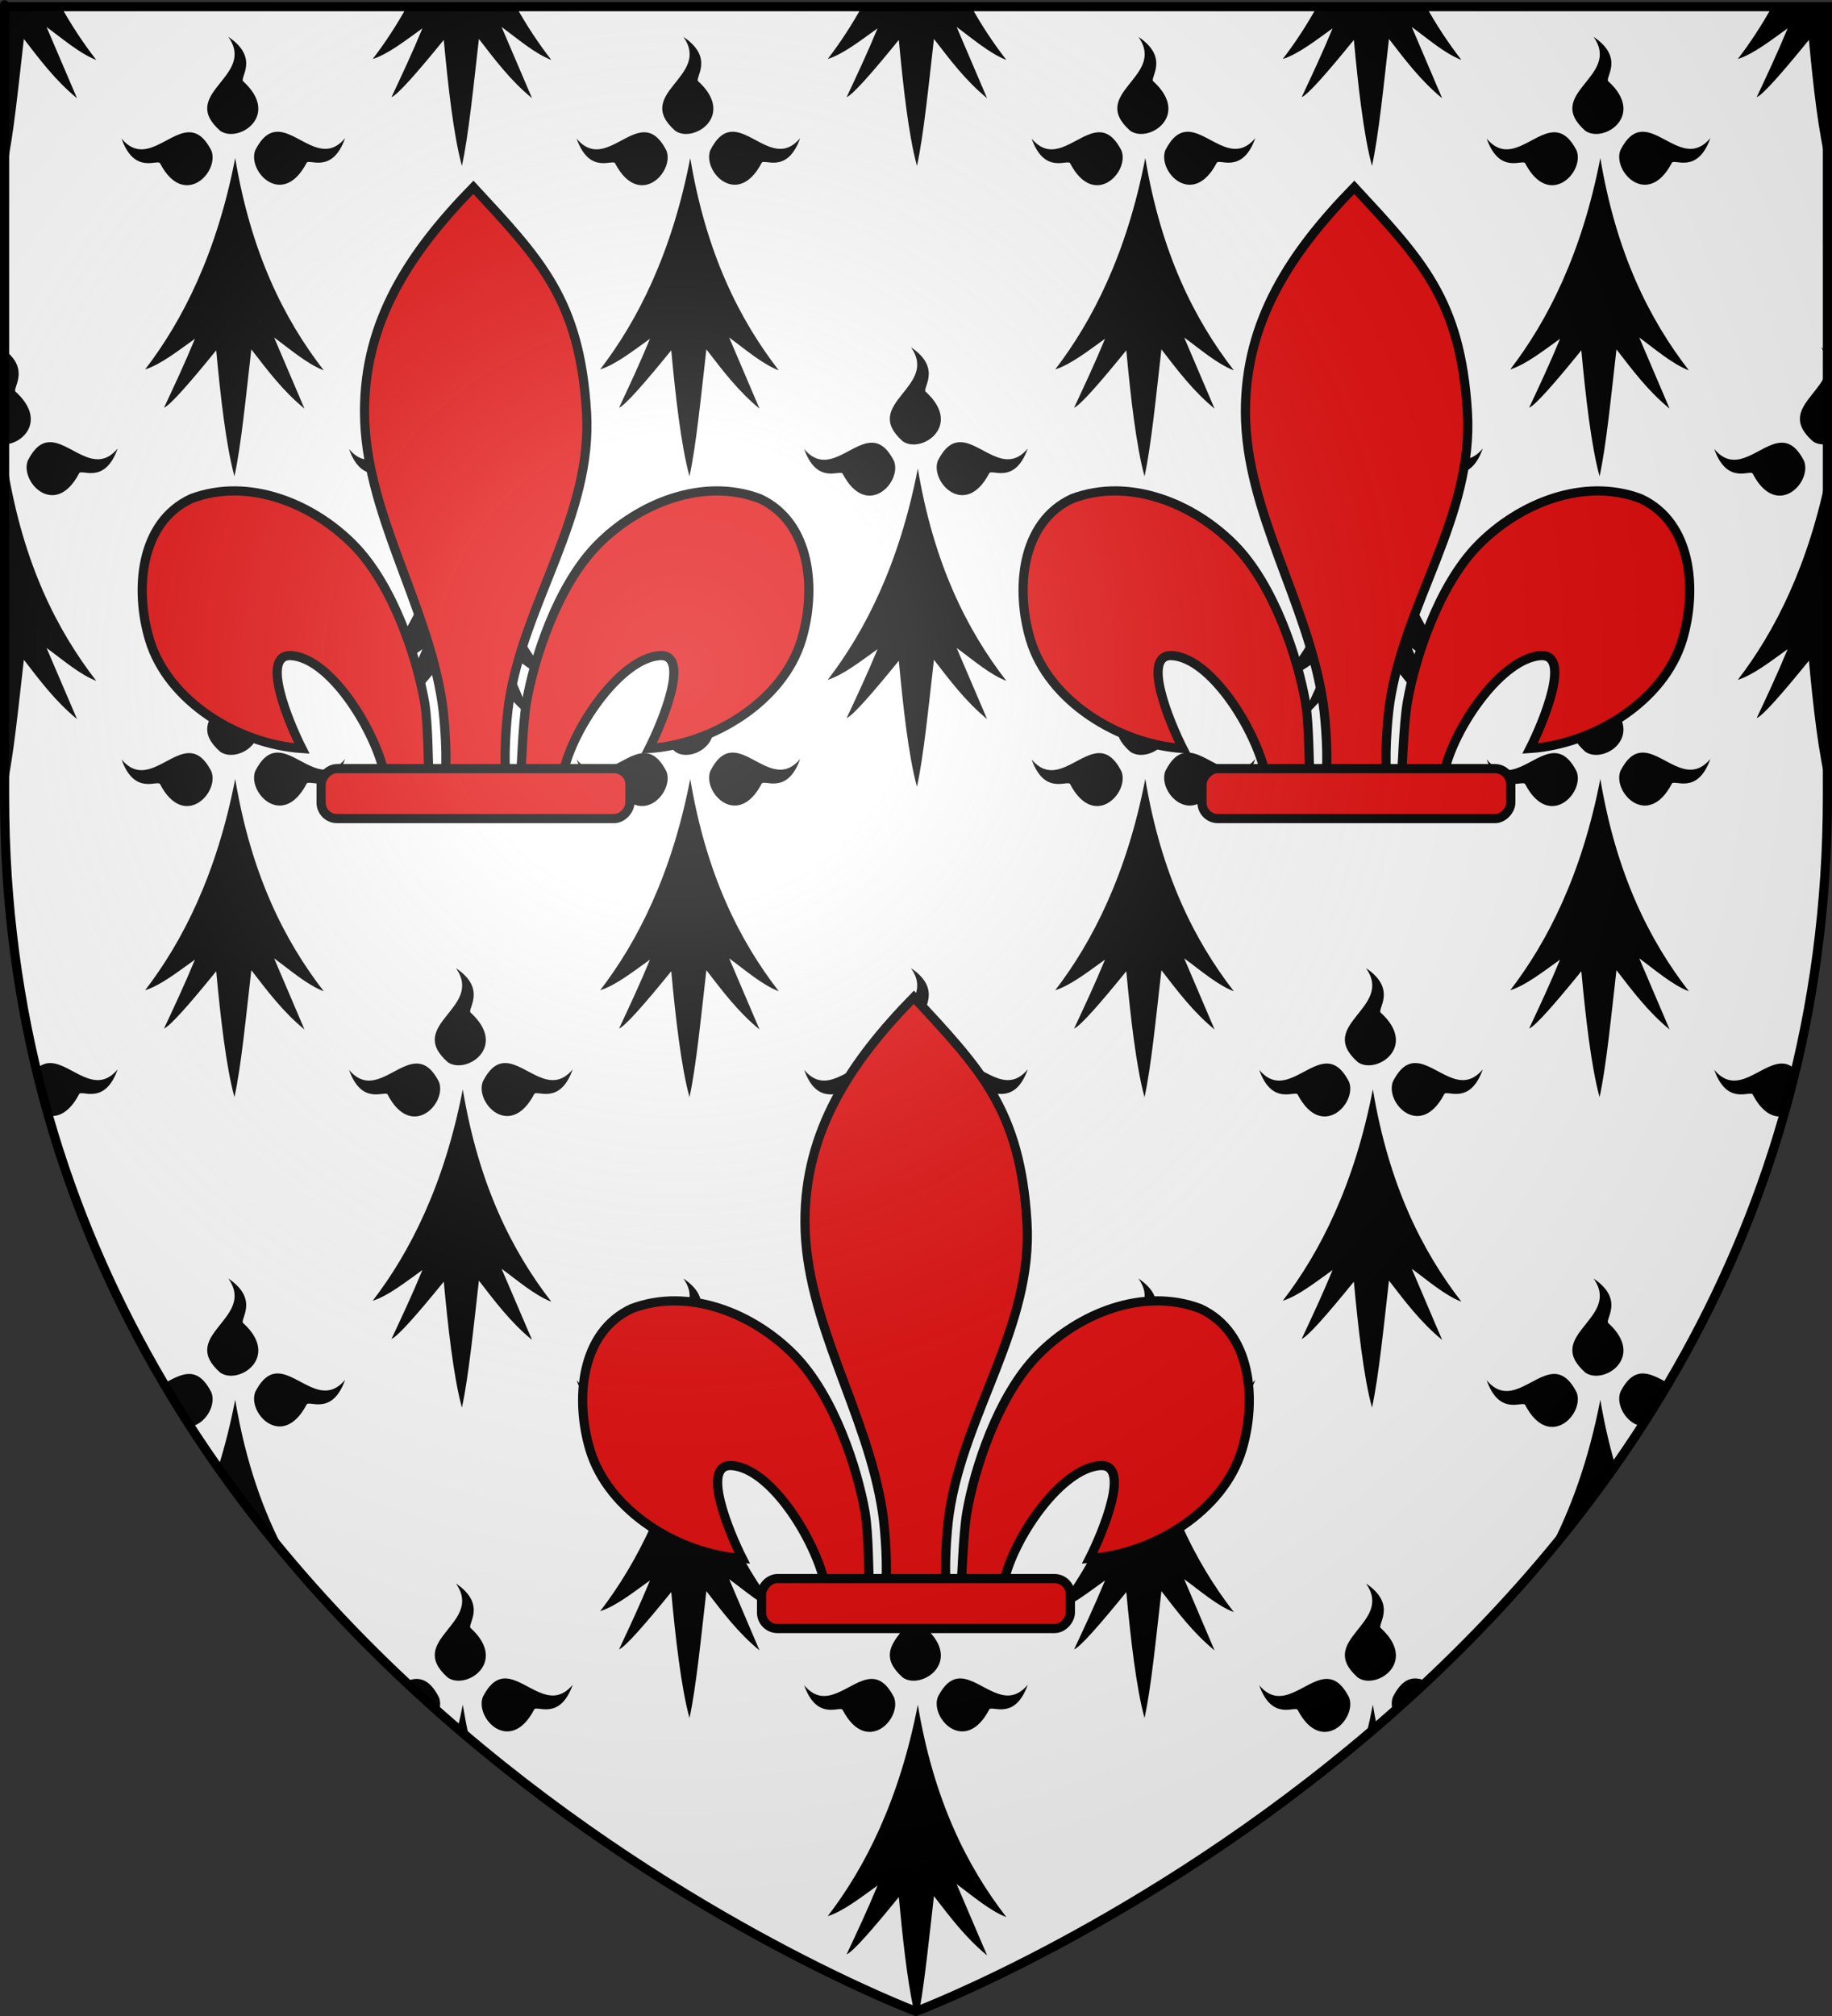
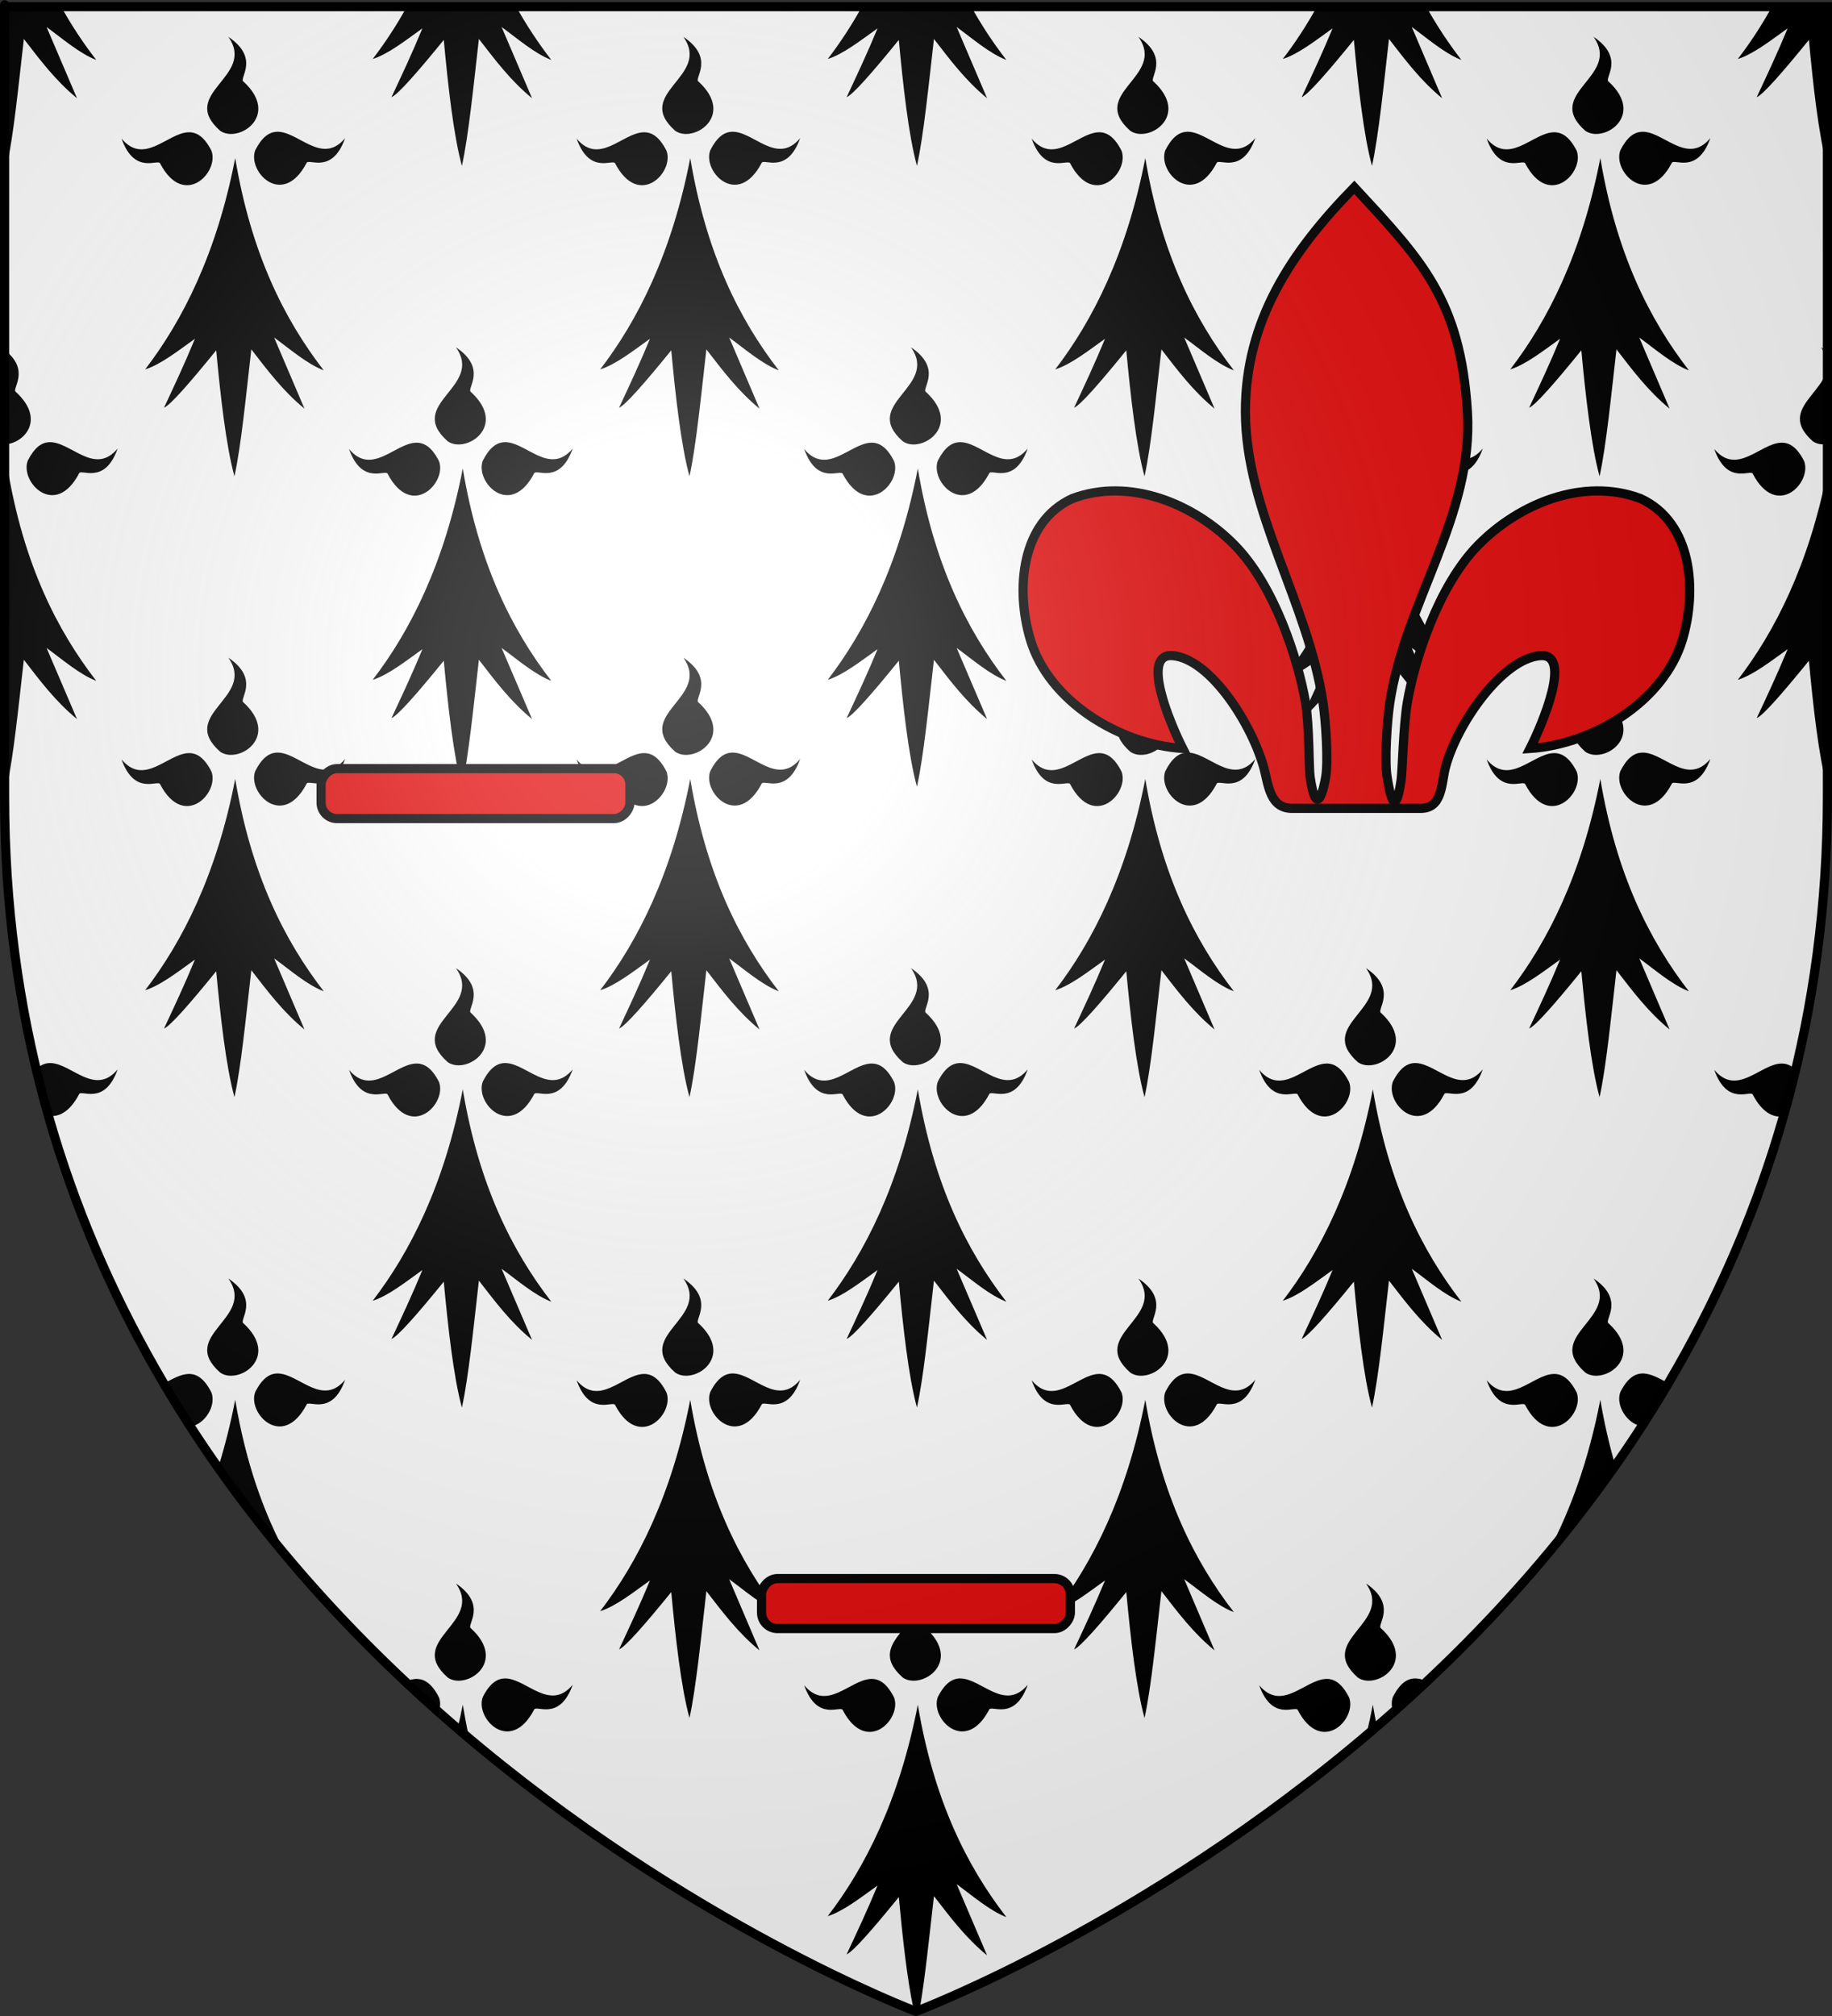
<svg xmlns="http://www.w3.org/2000/svg" xmlns:ns1="http://sodipodi.sourceforge.net/DTD/sodipodi-0.dtd" xmlns:ns2="http://www.inkscape.org/namespaces/inkscape" xmlns:xlink="http://www.w3.org/1999/xlink" height="660" width="600" version="1.0" id="svg2" ns1:version="0.32" ns2:version="0.45.1" ns1:docname="Blason famille Quieret de Fransu.svg" ns1:docbase="C:\Users\Jany\Documents\aaaOuiqui\Blasons\Blasons familles de Picardie" ns2:export-filename="/Users/olivier/Desktop/Blason Rouge/Blason_Vide_3D.png" ns2:export-xdpi="144" ns2:export-ydpi="144" ns2:output_extension="org.inkscape.output.svg.inkscape">
  <rect width="100%" height="100%" fill="#333333" stroke="none" />
  <ns1:namedview ns2:window-height="814" ns2:window-width="1152" ns2:pageshadow="2" ns2:pageopacity="0.0" guidetolerance="10.0" gridtolerance="10.0" objecttolerance="10.0" borderopacity="1.0" bordercolor="#666666" pagecolor="#ffffff" id="base" showgrid="false" height="660px" ns2:zoom="0.25" ns2:cx="-152.19454" ns2:cy="242.70452" ns2:window-x="-8" ns2:window-y="-8" ns2:current-layer="layer3" showguides="true" ns2:guide-bbox="true" />
  <desc id="desc4">Flag of Canton of Valais (Wallis)</desc>
  <defs id="defs6">
    <linearGradient id="linearGradient2893">
      <stop style="stop-color:white;stop-opacity:0.314;" offset="0" id="stop2895" />
      <stop id="stop2897" offset="0.19" style="stop-color:white;stop-opacity:0.251;" />
      <stop style="stop-color:#6b6b6b;stop-opacity:0.125;" offset="0.6" id="stop2901" />
      <stop style="stop-color:black;stop-opacity:0.125;" offset="1" id="stop2899" />
    </linearGradient>
    <radialGradient ns2:collect="always" xlink:href="#linearGradient2893" id="radialGradient3163" gradientUnits="userSpaceOnUse" gradientTransform="matrix(1.353,0,0,1.349,-77.629,-85.747)" cx="221.445" cy="226.331" fx="221.445" fy="226.331" r="300" />
    <radialGradient ns2:collect="always" xlink:href="#linearGradient2893" id="radialGradient50327" gradientUnits="userSpaceOnUse" gradientTransform="matrix(1.353,0,0,1.349,-78.761,-87.747)" cx="221.445" cy="226.331" fx="221.445" fy="226.331" r="300" />
  </defs>
  <g ns2:groupmode="layer" id="layer3" ns2:label="Fond écu" style="display:inline">
    <path ns1:nodetypes="cccccc" d="M 300,658.5 C 300,658.5 598.5,546.18 598.5,260.728 C 598.5,-24.723 598.5,2.176 598.5,2.176 L 1.5,2.176 L 1.5,260.728 C 1.5,546.18 300,658.5 300,658.5 z " style="fill:#ffffff;fill-opacity:1;fill-rule:evenodd;stroke:none;stroke-width:3;stroke-linecap:butt;stroke-linejoin:miter;stroke-miterlimit:4;stroke-dasharray:none;stroke-opacity:1" id="path11122" />
    <path id="path29986" d="M 1.5,1.688 L 1.5,51.312 C 1.742,52.356 1.992,53.378 2.25,54.312 C 4.44,44.358 6.074,27.878 7.813,12.75 C 13.049,19.515 18.133,26.353 25.219,32.156 L 15.25,8.844 C 20.387,12.583 26.084,17.539 31.531,19.625 C 27.347,14.22 23.383,8.289 19.75,1.688 L 1.5,1.688 z M 133.531,1.688 C 129.905,8.281 126.042,14.137 122.063,19.312 C 127.141,17.727 132.824,13.226 138.344,9.281 C 134.968,17.467 131.594,24.59 128.219,31.812 C 130.234,31.034 136.657,23.758 145.344,13.062 C 146.706,27.767 148.531,44.342 151.281,54.312 C 153.471,44.358 155.106,27.878 156.844,12.75 C 162.081,19.515 167.164,26.353 174.25,32.156 L 164.281,8.844 C 169.418,12.583 175.115,17.539 180.563,19.625 C 176.378,14.22 172.414,8.289 168.781,1.688 L 133.531,1.688 z M 282.563,1.688 C 278.936,8.281 275.073,14.137 271.094,19.312 C 276.172,17.727 281.887,13.226 287.406,9.281 C 284.031,17.467 280.657,24.59 277.281,31.812 C 279.297,31.034 285.689,23.758 294.375,13.062 C 295.737,27.767 297.562,44.342 300.313,54.312 C 302.502,44.358 304.137,27.878 305.875,12.75 C 311.112,19.515 316.196,26.353 323.281,32.156 L 313.313,8.844 C 318.449,12.583 324.147,17.539 329.594,19.625 C 325.409,14.22 321.446,8.289 317.813,1.688 L 282.563,1.688 z M 431.594,1.688 C 427.967,8.281 424.104,14.137 420.125,19.312 C 425.203,17.727 430.918,13.226 436.438,9.281 C 433.062,17.467 429.688,24.59 426.313,31.812 C 428.328,31.034 434.72,23.758 443.406,13.062 C 444.768,27.767 446.593,44.342 449.344,54.312 C 451.534,44.358 453.168,27.878 454.906,12.75 C 460.143,19.515 465.227,26.353 472.313,32.156 L 462.375,8.844 C 467.512,12.583 473.178,17.539 478.625,19.625 C 474.44,14.22 470.477,8.29 466.844,1.688 L 431.594,1.688 z M 580.625,1.688 C 576.998,8.281 573.136,14.137 569.156,19.312 C 574.235,17.727 579.949,13.226 585.469,9.281 C 582.093,17.467 578.719,24.59 575.344,31.812 C 577.359,31.034 583.751,23.758 592.438,13.062 C 593.799,27.767 595.624,44.342 598.375,54.312 C 598.417,54.12 598.458,53.885 598.5,53.688 C 598.5,53.103 598.5,1.688 598.5,1.688 L 580.625,1.688 z M 74.781,12.062 C 84.059,25.166 58.107,30.41 72.094,42.812 C 78.059,47.023 91.96,37.891 79.719,26.688 C 78.137,25.728 85.267,19.09 74.781,12.062 z M 223.813,12.062 C 233.09,25.166 207.138,30.41 221.125,42.812 C 227.09,47.023 240.991,37.891 228.75,26.688 C 227.168,25.728 234.298,19.09 223.813,12.062 z M 372.844,12.062 C 382.121,25.166 356.17,30.41 370.156,42.812 C 376.121,47.023 390.022,37.891 377.781,26.688 C 376.2,25.728 383.329,19.09 372.844,12.062 z M 521.906,12.062 C 531.184,25.166 505.201,30.41 519.188,42.812 C 525.153,47.023 539.054,37.891 526.813,26.688 C 525.231,25.728 532.392,19.09 521.906,12.062 z M 90.375,43.156 C 88.014,43.363 85.739,44.96 83.594,49.188 C 80.946,56.164 92.539,68.283 100.375,53.406 C 100.929,51.591 108.729,57.401 113.031,45.219 C 105.333,54.429 97.458,42.537 90.375,43.156 z M 239.406,43.156 C 237.045,43.363 234.77,44.96 232.625,49.188 C 229.977,56.164 241.57,68.283 249.406,53.406 C 249.961,51.591 257.76,57.401 262.063,45.219 C 254.365,54.429 246.489,42.537 239.406,43.156 z M 388.438,43.156 C 386.077,43.363 383.801,44.96 381.656,49.188 C 379.009,56.164 390.602,68.283 398.438,53.406 C 398.992,51.591 406.822,57.401 411.125,45.219 C 403.427,54.429 395.521,42.537 388.438,43.156 z M 537.469,43.156 C 535.108,43.363 532.832,44.96 530.688,49.188 C 528.04,56.164 539.664,68.283 547.5,53.406 C 548.054,51.591 555.854,57.401 560.156,45.219 C 552.458,54.429 544.552,42.537 537.469,43.156 z M 61.594,43.312 C 54.743,43.661 47.19,54.202 39.812,45.375 C 44.115,57.557 51.914,51.747 52.469,53.562 C 60.305,68.439 71.898,56.321 69.25,49.344 C 66.837,44.588 64.274,43.176 61.594,43.312 z M 210.625,43.312 C 203.774,43.661 196.221,54.202 188.844,45.375 C 193.146,57.557 200.946,51.747 201.5,53.562 C 209.336,68.439 220.929,56.321 218.281,49.344 C 215.868,44.588 213.306,43.176 210.625,43.312 z M 359.656,43.312 C 352.806,43.661 345.252,54.202 337.875,45.375 C 342.178,57.557 349.977,51.747 350.531,53.562 C 358.367,68.439 369.96,56.321 367.313,49.344 C 364.9,44.588 362.337,43.176 359.656,43.312 z M 508.688,43.312 C 501.837,43.661 494.283,54.202 486.906,45.375 C 491.209,57.557 499.008,51.747 499.563,53.562 C 507.399,68.439 519.023,56.321 516.375,49.344 C 513.962,44.588 511.368,43.176 508.688,43.312 z M 77.031,51.75 C 70.999,82.965 59.748,105.049 47.531,120.938 C 52.61,119.352 58.324,114.851 63.844,110.906 C 60.468,119.092 57.094,126.246 53.719,133.469 C 55.734,132.691 62.126,125.383 70.812,114.688 C 72.174,129.392 74.031,145.967 76.781,155.938 C 78.971,145.983 80.574,129.503 82.312,114.375 C 87.549,121.14 92.633,127.978 99.719,133.781 L 89.781,110.5 C 94.918,114.239 100.584,119.164 106.031,121.25 C 93.116,104.569 82.246,82.968 77.031,51.75 z M 226.063,51.75 C 220.03,82.965 208.779,105.049 196.563,120.938 C 201.641,119.352 207.355,114.851 212.875,110.906 C 209.499,119.092 206.126,126.246 202.75,133.469 C 204.765,132.691 211.157,125.383 219.844,114.688 C 221.206,129.392 223.062,145.967 225.813,155.938 C 228.002,145.983 229.606,129.503 231.344,114.375 C 236.581,121.14 241.664,127.978 248.75,133.781 L 238.813,110.5 C 243.949,114.239 249.615,119.164 255.063,121.25 C 242.148,104.569 231.277,82.968 226.063,51.75 z M 375.094,51.75 C 369.061,82.965 357.81,105.049 345.594,120.938 C 350.672,119.352 356.387,114.851 361.906,110.906 C 358.531,119.092 355.157,126.246 351.781,133.469 C 353.797,132.691 360.189,125.383 368.875,114.688 C 370.237,129.392 372.093,145.967 374.844,155.938 C 377.034,145.983 378.637,129.503 380.375,114.375 C 385.612,121.14 390.696,127.978 397.781,133.781 L 387.844,110.5 C 392.98,114.239 398.647,119.164 404.094,121.25 C 391.179,104.569 380.308,82.968 375.094,51.75 z M 524.125,51.75 C 518.092,82.965 506.842,105.049 494.625,120.938 C 499.703,119.352 505.418,114.851 510.938,110.906 C 507.562,119.092 504.188,126.246 500.813,133.469 C 502.828,132.691 509.22,125.383 517.906,114.688 C 519.268,129.392 521.124,145.967 523.875,155.938 C 526.065,145.983 527.668,129.503 529.406,114.375 C 534.643,121.14 539.727,127.978 546.813,133.781 L 536.875,110.5 C 542.012,114.239 547.678,119.164 553.125,121.25 C 540.21,104.569 529.34,82.968 524.125,51.75 z M 149.313,113.688 C 158.59,126.791 132.638,132.067 146.625,144.469 C 152.59,148.68 166.46,139.516 154.219,128.312 C 152.637,127.353 159.798,120.715 149.313,113.688 z M 298.344,113.688 C 307.621,126.791 281.67,132.067 295.656,144.469 C 301.621,148.68 315.491,139.516 303.25,128.312 C 301.668,127.353 308.829,120.715 298.344,113.688 z M 447.375,113.688 C 456.652,126.791 430.701,132.067 444.688,144.469 C 450.653,148.68 464.522,139.516 452.281,128.312 C 450.7,127.353 457.86,120.715 447.375,113.688 z M 596.406,113.688 C 605.684,126.791 579.732,132.067 593.719,144.469 C 595.048,145.407 596.762,145.637 598.5,145.375 C 598.5,136.657 598.5,120.153 598.5,115.281 C 597.894,114.752 597.206,114.224 596.406,113.688 z M 1.5,114.562 L 1.5,115.812 C 2.715,118.489 2.456,120.834 1.5,123 L 1.5,145.5 C 7.8,145.225 15.167,137.446 5.188,128.312 C 3.672,127.394 10.174,121.257 1.5,114.562 z M 15.844,144.781 C 13.483,144.988 11.239,146.585 9.094,150.812 C 6.446,157.789 18.039,169.908 25.875,155.031 C 26.429,153.216 34.229,159.026 38.531,146.844 C 30.833,156.054 22.927,144.162 15.844,144.781 z M 164.906,144.781 C 162.545,144.988 160.27,146.585 158.125,150.812 C 155.477,157.789 167.07,169.908 174.906,155.031 C 175.461,153.216 183.26,159.026 187.563,146.844 C 179.865,156.054 171.989,144.162 164.906,144.781 z M 313.938,144.781 C 311.577,144.988 309.301,146.585 307.156,150.812 C 304.509,157.789 316.101,169.908 323.938,155.031 C 324.492,153.216 332.291,159.026 336.594,146.844 C 328.896,156.054 321.021,144.162 313.938,144.781 z M 462.969,144.781 C 460.608,144.988 458.332,146.585 456.188,150.812 C 453.54,157.789 465.133,169.908 472.969,155.031 C 473.523,153.216 481.322,159.026 485.625,146.844 C 477.927,156.054 470.052,144.162 462.969,144.781 z M 136.094,144.938 C 129.243,145.286 121.69,155.827 114.313,147 C 118.615,159.182 126.446,153.372 127,155.188 C 134.836,170.064 146.429,157.946 143.781,150.969 C 141.368,146.213 138.774,144.801 136.094,144.938 z M 285.156,144.938 C 278.306,145.286 270.752,155.827 263.375,147 C 267.678,159.182 275.477,153.372 276.031,155.188 C 283.867,170.064 295.46,157.946 292.813,150.969 C 290.4,146.213 287.837,144.801 285.156,144.938 z M 434.188,144.938 C 427.337,145.286 419.783,155.827 412.406,147 C 416.709,159.182 424.508,153.372 425.063,155.188 C 432.899,170.064 444.491,157.946 441.844,150.969 C 439.431,146.213 436.868,144.801 434.188,144.938 z M 583.219,144.938 C 576.368,145.286 568.815,155.827 561.438,147 C 565.74,159.182 573.539,153.372 574.094,155.188 C 581.93,170.064 593.523,157.946 590.875,150.969 C 588.462,146.213 585.899,144.801 583.219,144.938 z M 2.5,153.375 C 2.182,155.018 1.846,156.625 1.5,158.219 L 1.5,254.562 C 1.743,255.611 1.991,256.623 2.25,257.562 C 4.44,247.608 6.074,231.128 7.813,216 C 13.049,222.765 18.133,229.603 25.219,235.406 L 15.25,212.125 C 20.387,215.864 26.084,220.82 31.531,222.906 C 18.616,206.225 7.714,184.593 2.5,153.375 z M 151.563,153.375 C 145.53,184.59 134.279,206.674 122.063,222.562 C 127.141,220.977 132.824,216.476 138.344,212.531 C 134.968,220.717 131.594,227.871 128.219,235.094 C 130.234,234.316 136.657,227.008 145.344,216.312 C 146.706,231.017 148.531,247.592 151.281,257.562 C 153.471,247.608 155.106,231.128 156.844,216 C 162.081,222.765 167.164,229.603 174.25,235.406 L 164.281,212.125 C 169.418,215.864 175.115,220.82 180.563,222.906 C 167.648,206.225 156.777,184.593 151.563,153.375 z M 300.594,153.375 C 294.561,184.59 283.31,206.674 271.094,222.562 C 276.172,220.977 281.887,216.476 287.406,212.531 C 284.031,220.717 280.657,227.871 277.281,235.094 C 279.297,234.316 285.689,227.008 294.375,216.312 C 295.737,231.017 297.562,247.592 300.313,257.562 C 302.502,247.608 304.137,231.128 305.875,216 C 311.112,222.765 316.196,229.603 323.281,235.406 L 313.313,212.125 C 318.449,215.864 324.147,220.82 329.594,222.906 C 316.679,206.225 305.808,184.593 300.594,153.375 z M 449.625,153.375 C 443.592,184.59 432.342,206.674 420.125,222.562 C 425.203,220.977 430.918,216.476 436.438,212.531 C 433.062,220.717 429.688,227.871 426.313,235.094 C 428.328,234.316 434.72,227.008 443.406,216.312 C 444.768,231.017 446.593,247.592 449.344,257.562 C 451.534,247.608 453.168,231.128 454.906,216 C 460.143,222.765 465.227,229.603 472.313,235.406 L 462.375,212.125 C 467.512,215.864 473.178,220.82 478.625,222.906 C 465.71,206.225 454.84,184.593 449.625,153.375 z M 598.5,154.125 C 592.432,184.938 581.273,206.804 569.156,222.562 C 574.235,220.977 579.949,216.476 585.469,212.531 C 582.093,220.717 578.719,227.871 575.344,235.094 C 577.359,234.316 583.751,227.008 592.438,216.312 C 593.799,231.017 595.624,247.592 598.375,257.562 C 598.417,257.37 598.458,257.135 598.5,256.938 C 598.5,146.551 598.5,188.414 598.5,154.125 z M 74.781,215.312 C 84.059,228.416 58.107,233.692 72.094,246.094 C 78.059,250.305 91.96,241.141 79.719,229.938 C 78.137,228.978 85.267,222.34 74.781,215.312 z M 223.813,215.312 C 233.09,228.416 207.138,233.692 221.125,246.094 C 227.09,250.305 240.991,241.141 228.75,229.938 C 227.168,228.978 234.298,222.34 223.813,215.312 z M 372.844,215.312 C 382.121,228.416 356.17,233.692 370.156,246.094 C 376.121,250.305 390.022,241.141 377.781,229.938 C 376.2,228.978 383.329,222.34 372.844,215.312 z M 521.906,215.312 C 531.184,228.416 505.201,233.692 519.188,246.094 C 525.153,250.305 539.054,241.141 526.813,229.938 C 525.231,228.978 532.392,222.34 521.906,215.312 z M 90.375,246.406 C 88.014,246.613 85.739,248.21 83.594,252.438 C 80.946,259.414 92.539,271.533 100.375,256.656 C 100.929,254.841 108.729,260.651 113.031,248.469 C 105.333,257.679 97.458,245.787 90.375,246.406 z M 239.406,246.406 C 237.045,246.613 234.77,248.21 232.625,252.438 C 229.977,259.414 241.57,271.533 249.406,256.656 C 249.961,254.841 257.76,260.651 262.063,248.469 C 254.365,257.679 246.489,245.787 239.406,246.406 z M 388.438,246.406 C 386.077,246.613 383.801,248.21 381.656,252.438 C 379.009,259.414 390.602,271.533 398.438,256.656 C 398.992,254.841 406.822,260.651 411.125,248.469 C 403.427,257.679 395.521,245.787 388.438,246.406 z M 537.469,246.406 C 535.108,246.613 532.832,248.21 530.688,252.438 C 528.04,259.414 539.664,271.533 547.5,256.656 C 548.054,254.841 555.854,260.651 560.156,248.469 C 552.458,257.679 544.552,245.787 537.469,246.406 z M 61.594,246.562 C 54.743,246.911 47.19,257.452 39.812,248.625 C 44.115,260.807 51.914,254.997 52.469,256.812 C 60.305,271.689 71.898,259.571 69.25,252.594 C 66.837,247.838 64.274,246.426 61.594,246.562 z M 210.625,246.562 C 203.774,246.911 196.221,257.452 188.844,248.625 C 193.146,260.807 200.946,254.997 201.5,256.812 C 209.336,271.689 220.929,259.571 218.281,252.594 C 215.868,247.838 213.306,246.426 210.625,246.562 z M 359.656,246.562 C 352.806,246.911 345.252,257.452 337.875,248.625 C 342.178,260.807 349.977,254.997 350.531,256.812 C 358.367,271.689 369.96,259.571 367.313,252.594 C 364.9,247.838 362.337,246.426 359.656,246.562 z M 508.688,246.562 C 501.837,246.911 494.283,257.452 486.906,248.625 C 491.209,260.807 499.008,254.997 499.563,256.812 C 507.399,271.689 519.023,259.571 516.375,252.594 C 513.962,247.838 511.368,246.426 508.688,246.562 z M 77.031,255 C 70.999,286.215 59.748,308.299 47.531,324.188 C 52.61,322.602 58.324,318.101 63.844,314.156 C 60.468,322.342 57.094,329.496 53.719,336.719 C 55.734,335.941 62.126,328.664 70.812,317.969 C 72.174,332.673 74.031,349.217 76.781,359.188 C 78.971,349.233 80.574,332.753 82.312,317.625 C 87.549,324.39 92.633,331.228 99.719,337.031 L 89.781,313.75 C 94.918,317.489 100.584,322.445 106.031,324.531 C 93.116,307.85 82.246,286.218 77.031,255 z M 226.063,255 C 220.03,286.215 208.779,308.299 196.563,324.188 C 201.641,322.602 207.355,318.101 212.875,314.156 C 209.499,322.342 206.126,329.496 202.75,336.719 C 204.765,335.941 211.157,328.664 219.844,317.969 C 221.206,332.673 223.062,349.217 225.813,359.188 C 228.002,349.233 229.606,332.753 231.344,317.625 C 236.581,324.39 241.664,331.228 248.75,337.031 L 238.813,313.75 C 243.949,317.489 249.615,322.445 255.063,324.531 C 242.148,307.85 231.277,286.218 226.063,255 z M 375.094,255 C 369.061,286.215 357.81,308.299 345.594,324.188 C 350.672,322.602 356.387,318.101 361.906,314.156 C 358.531,322.342 355.157,329.496 351.781,336.719 C 353.797,335.941 360.189,328.664 368.875,317.969 C 370.237,332.673 372.093,349.217 374.844,359.188 C 377.034,349.233 378.637,332.753 380.375,317.625 C 385.612,324.39 390.696,331.228 397.781,337.031 L 387.844,313.75 C 392.98,317.489 398.647,322.445 404.094,324.531 C 391.179,307.85 380.308,286.218 375.094,255 z M 524.125,255 C 518.092,286.215 506.842,308.299 494.625,324.188 C 499.703,322.602 505.418,318.101 510.938,314.156 C 507.562,322.342 504.188,329.496 500.813,336.719 C 502.828,335.941 509.22,328.664 517.906,317.969 C 519.268,332.673 521.124,349.217 523.875,359.188 C 526.065,349.233 527.668,332.753 529.406,317.625 C 534.643,324.39 539.727,331.228 546.813,337.031 L 536.875,313.75 C 542.012,317.489 547.678,322.445 553.125,324.531 C 540.21,307.85 529.34,286.218 524.125,255 z M 149.313,316.938 C 158.59,330.041 132.638,335.317 146.625,347.719 C 152.59,351.93 166.46,342.797 154.219,331.594 C 152.637,330.635 159.798,323.965 149.313,316.938 z M 298.344,316.938 C 307.621,330.041 281.67,335.317 295.656,347.719 C 301.621,351.93 315.491,342.797 303.25,331.594 C 301.668,330.635 308.829,323.965 298.344,316.938 z M 447.375,316.938 C 456.652,330.041 430.701,335.317 444.688,347.719 C 450.653,351.93 464.522,342.797 452.281,331.594 C 450.7,330.635 457.86,323.965 447.375,316.938 z M 591.25,335.375 C 589.853,337.538 589.029,339.783 589.781,342.281 C 590.281,339.99 590.79,337.694 591.25,335.375 z M 8.906,336.219 C 9.256,337.96 9.659,339.681 10.031,341.406 C 10.229,339.834 9.9,338.098 8.906,336.219 z M 16.75,348.031 C 15.12,347.948 13.507,348.469 11.969,349.938 C 13.217,355.124 14.554,360.24 16,365.281 C 19.143,365.806 22.804,364.111 25.875,358.281 C 26.429,356.466 34.229,362.276 38.531,350.094 C 31.154,358.921 23.601,348.38 16.75,348.031 z M 165.781,348.031 C 163.101,347.895 160.538,349.338 158.125,354.094 C 155.477,361.071 167.07,373.158 174.906,358.281 C 175.461,356.466 183.26,362.276 187.563,350.094 C 180.185,358.921 172.632,348.38 165.781,348.031 z M 314.813,348.031 C 312.132,347.895 309.569,349.338 307.156,354.094 C 304.509,361.071 316.101,373.158 323.938,358.281 C 324.492,356.466 332.291,362.276 336.594,350.094 C 329.217,358.921 321.663,348.38 314.813,348.031 z M 463.844,348.031 C 461.163,347.895 458.6,349.338 456.188,354.094 C 453.54,361.071 465.133,373.158 472.969,358.281 C 473.523,356.466 481.322,362.276 485.625,350.094 C 478.248,358.921 470.694,348.38 463.844,348.031 z M 136.094,348.188 C 129.243,348.536 121.69,359.077 114.313,350.25 C 118.615,362.432 126.446,356.622 127,358.438 C 134.836,373.314 146.429,361.196 143.781,354.219 C 141.368,349.463 138.774,348.051 136.094,348.188 z M 285.156,348.188 C 278.306,348.536 270.752,359.077 263.375,350.25 C 267.678,362.432 275.477,356.622 276.031,358.438 C 283.867,373.314 295.46,361.196 292.813,354.219 C 290.4,349.463 287.837,348.051 285.156,348.188 z M 434.188,348.188 C 427.337,348.536 419.783,359.077 412.406,350.25 C 416.709,362.432 424.508,356.622 425.063,358.438 C 432.899,373.314 444.491,361.196 441.844,354.219 C 439.431,349.463 436.868,348.051 434.188,348.188 z M 583.219,348.188 C 576.368,348.536 568.815,359.077 561.438,350.25 C 565.74,362.432 573.539,356.622 574.094,358.438 C 577.165,364.267 580.795,365.963 583.938,365.438 C 585.384,360.404 586.751,355.304 588,350.125 C 586.452,348.632 584.86,348.104 583.219,348.188 z M 151.563,356.625 C 145.53,387.84 134.279,409.955 122.063,425.844 C 127.141,424.258 132.824,419.726 138.344,415.781 C 134.968,423.967 131.594,431.121 128.219,438.344 C 130.234,437.566 136.657,430.289 145.344,419.594 C 146.706,434.298 148.531,450.842 151.281,460.812 C 153.471,450.858 155.106,434.378 156.844,419.25 C 162.081,426.015 167.164,432.853 174.25,438.656 L 164.281,415.375 C 169.418,419.114 175.115,424.07 180.563,426.156 C 167.648,409.475 156.777,387.843 151.563,356.625 z M 300.594,356.625 C 294.561,387.84 283.31,409.955 271.094,425.844 C 276.172,424.258 281.887,419.726 287.406,415.781 C 284.031,423.967 280.657,431.121 277.281,438.344 C 279.297,437.566 285.689,430.289 294.375,419.594 C 295.737,434.298 297.562,450.842 300.313,460.812 C 302.502,450.858 304.137,434.378 305.875,419.25 C 311.112,426.015 316.196,432.853 323.281,438.656 L 313.313,415.375 C 318.449,419.114 324.147,424.07 329.594,426.156 C 316.679,409.475 305.808,387.843 300.594,356.625 z M 449.625,356.625 C 443.592,387.84 432.342,409.955 420.125,425.844 C 425.203,424.258 430.918,419.726 436.438,415.781 C 433.062,423.967 429.688,431.121 426.313,438.344 C 428.328,437.566 434.72,430.289 443.406,419.594 C 444.768,434.298 446.593,450.842 449.344,460.812 C 451.534,450.858 453.168,434.378 454.906,419.25 C 460.143,426.015 465.227,432.853 472.313,438.656 L 462.375,415.375 C 467.512,419.114 473.178,424.07 478.625,426.156 C 465.71,409.475 454.84,387.843 449.625,356.625 z M 74.781,418.562 C 84.059,431.666 58.107,436.942 72.094,449.344 C 78.059,453.555 91.96,444.422 79.719,433.219 C 78.137,432.26 85.267,425.59 74.781,418.562 z M 223.813,418.562 C 233.09,431.666 207.138,436.942 221.125,449.344 C 227.09,453.555 240.991,444.422 228.75,433.219 C 227.168,432.26 234.298,425.59 223.813,418.562 z M 372.844,418.562 C 382.121,431.666 356.17,436.942 370.156,449.344 C 376.121,453.555 390.022,444.422 377.781,433.219 C 376.2,432.26 383.329,425.59 372.844,418.562 z M 521.906,418.562 C 531.184,431.666 505.201,436.942 519.188,449.344 C 525.153,453.555 539.054,444.422 526.813,433.219 C 525.231,432.26 532.392,425.59 521.906,418.562 z M 91.25,449.656 C 88.569,449.52 86.007,450.963 83.594,455.719 C 80.946,462.696 92.539,474.783 100.375,459.906 C 100.929,458.091 108.729,463.901 113.031,451.719 C 105.654,460.546 98.101,450.005 91.25,449.656 z M 240.313,449.656 C 237.632,449.52 235.038,450.963 232.625,455.719 C 229.977,462.696 241.57,474.783 249.406,459.906 C 249.961,458.091 257.76,463.901 262.063,451.719 C 254.685,460.546 247.163,450.005 240.313,449.656 z M 389.344,449.656 C 386.663,449.52 384.069,450.963 381.656,455.719 C 379.009,462.696 390.602,474.783 398.438,459.906 C 398.992,458.091 406.822,463.901 411.125,451.719 C 403.748,460.546 396.194,450.005 389.344,449.656 z M 538.375,449.656 C 535.694,449.52 533.1,450.963 530.688,455.719 C 529.098,459.907 532.655,465.937 537.438,466.875 C 540.435,462.254 543.347,457.525 546.188,452.719 C 543.518,451.302 540.898,449.785 538.375,449.656 z M 61.594,449.812 C 59.104,449.939 56.508,451.412 53.875,452.812 C 56.724,457.631 59.65,462.368 62.656,467 C 62.659,467.005 62.684,466.995 62.688,467 C 67.39,465.963 70.822,460.017 69.25,455.875 C 66.837,451.119 64.274,449.676 61.594,449.812 z M 210.625,449.812 C 203.774,450.161 196.221,460.702 188.844,451.875 C 193.146,464.057 200.946,458.247 201.5,460.062 C 209.336,474.939 220.929,462.852 218.281,455.875 C 215.868,451.119 213.306,449.676 210.625,449.812 z M 359.656,449.812 C 352.806,450.161 345.252,460.702 337.875,451.875 C 342.178,464.057 349.977,458.247 350.531,460.062 C 358.367,474.939 369.96,462.852 367.313,455.875 C 364.9,451.119 362.337,449.676 359.656,449.812 z M 508.688,449.812 C 501.837,450.161 494.283,460.702 486.906,451.875 C 491.209,464.057 499.008,458.247 499.563,460.062 C 507.399,474.939 519.023,462.852 516.375,455.875 C 513.962,451.119 511.368,449.676 508.688,449.812 z M 77.031,458.25 C 75.514,466.102 73.672,473.38 71.562,480.125 C 78.659,490.187 86.081,499.801 93.75,508.938 C 86.399,495.339 80.479,478.892 77.031,458.25 z M 226.063,458.25 C 220.03,489.465 208.779,511.58 196.563,527.469 C 201.641,525.883 207.355,521.351 212.875,517.406 C 209.499,525.592 206.126,532.746 202.75,539.969 C 204.765,539.191 211.157,531.914 219.844,521.219 C 221.206,535.923 223.062,552.467 225.813,562.438 C 228.002,552.483 229.606,536.034 231.344,520.906 C 236.581,527.671 241.664,534.51 248.75,540.312 L 238.813,517 C 243.949,520.739 249.615,525.695 255.063,527.781 C 242.148,511.1 231.277,489.468 226.063,458.25 z M 375.094,458.25 C 369.061,489.465 357.81,511.58 345.594,527.469 C 350.672,525.883 356.387,521.351 361.906,517.406 C 358.531,525.592 355.157,532.746 351.781,539.969 C 353.797,539.191 360.189,531.914 368.875,521.219 C 370.237,535.923 372.093,552.467 374.844,562.438 C 377.034,552.483 378.637,536.034 380.375,520.906 C 385.612,527.671 390.696,534.51 397.781,540.312 L 387.844,517 C 392.98,520.739 398.647,525.695 404.094,527.781 C 391.179,511.1 380.308,489.468 375.094,458.25 z M 524.125,458.25 C 520.272,478.184 514.312,494.4 507.313,507.656 C 514.773,498.701 522.028,489.306 528.938,479.469 C 527.041,472.92 525.399,465.876 524.125,458.25 z M 149.313,518.406 C 158.59,531.509 132.638,536.785 146.625,549.188 C 152.59,553.398 166.46,544.266 154.219,533.062 C 152.637,532.103 159.798,525.433 149.313,518.406 z M 298.344,518.406 C 307.621,531.509 281.67,536.785 295.656,549.188 C 301.621,553.398 315.491,544.266 303.25,533.062 C 301.668,532.103 308.829,525.433 298.344,518.406 z M 447.375,518.406 C 456.652,531.509 430.701,536.785 444.688,549.188 C 450.653,553.398 464.522,544.266 452.281,533.062 C 450.7,532.103 457.86,525.433 447.375,518.406 z M 165.781,549.5 C 163.101,549.364 160.538,550.806 158.125,555.562 C 155.477,562.539 167.07,574.626 174.906,559.75 C 175.461,557.934 183.26,563.745 187.563,551.562 C 180.185,560.389 172.632,549.849 165.781,549.5 z M 314.813,549.5 C 312.132,549.364 309.569,550.806 307.156,555.562 C 304.509,562.539 316.101,574.626 323.938,559.75 C 324.492,557.934 332.291,563.745 336.594,551.562 C 329.217,560.389 321.663,549.849 314.813,549.5 z M 463.844,549.5 C 461.163,549.364 458.6,550.806 456.188,555.562 C 455.655,556.967 455.713,558.567 456.188,560.125 C 459.799,556.929 463.408,553.647 467,550.281 C 465.933,549.863 464.882,549.553 463.844,549.5 z M 136.094,549.656 C 135.109,549.706 134.136,549.992 133.125,550.375 C 136.68,553.703 140.239,556.962 143.813,560.125 C 144.243,558.616 144.296,557.076 143.781,555.719 C 141.368,550.963 138.774,549.52 136.094,549.656 z M 285.156,549.656 C 278.306,550.005 270.752,560.546 263.375,551.719 C 267.678,563.901 275.477,558.091 276.031,559.906 C 283.867,574.783 295.46,562.696 292.813,555.719 C 290.4,550.963 287.837,549.52 285.156,549.656 z M 434.188,549.656 C 427.337,550.005 419.783,560.546 412.406,551.719 C 416.709,563.901 424.508,558.091 425.063,559.906 C 432.899,574.783 444.491,562.696 441.844,555.719 C 439.431,550.963 436.868,549.52 434.188,549.656 z M 151.563,558.094 C 151.075,560.618 150.522,563.062 149.969,565.469 C 151.17,566.499 152.362,567.52 153.563,568.531 C 152.815,565.176 152.164,561.698 151.563,558.094 z M 300.594,558.094 C 294.561,589.308 283.31,611.424 271.094,627.312 C 276.172,625.727 281.887,621.226 287.406,617.281 C 284.031,625.466 280.657,632.59 277.281,639.812 C 279.297,639.034 285.689,631.758 294.375,621.062 C 295.544,633.689 297.039,647.672 299.188,657.688 C 299.322,657.739 300,658 300,658 C 300,658 300.932,657.623 301.25,657.5 C 302.99,647.517 304.391,633.663 305.875,620.75 C 311.112,627.515 316.196,634.353 323.281,640.156 L 313.313,616.844 C 318.449,620.583 324.147,625.539 329.594,627.625 C 316.679,610.944 305.808,589.312 300.594,558.094 z M 449.625,558.094 C 448.993,561.366 448.305,564.518 447.563,567.594 C 448.662,566.662 449.744,565.697 450.844,564.75 C 450.406,562.579 450.004,560.364 449.625,558.094 z " style="fill:#000000;fill-opacity:1;fill-rule:evenodd;stroke:none;stroke-width:1px;stroke-linecap:butt;stroke-linejoin:miter;stroke-opacity:1;display:inline" />
    <path ns1:nodetypes="cccccc" d="M 298.869,656.5 C 298.869,656.5 597.369,544.18 597.369,258.728 C 597.369,-26.723 597.369,0.176 597.369,0.176 L 0.368,0.176 L 0.368,258.728 C 0.368,544.18 298.869,656.5 298.869,656.5 z " style="fill:url(#radialGradient50327);fill-opacity:1;fill-rule:evenodd;stroke:none;stroke-width:1px;stroke-linecap:butt;stroke-linejoin:miter;stroke-opacity:1;display:none" id="path26937" ns2:export-xdpi="144" ns2:export-ydpi="144" />
    <g id="g15203" transform="translate(5.798,0)" style="stroke:#000000;stroke-opacity:1;stroke-width:3;stroke-miterlimit:4;stroke-dasharray:none">
      <g transform="matrix(0.241,0,0,0.241,170.294,56.049)" style="fill:#e20909;display:inline;stroke:#000000;stroke-opacity:1;stroke-width:12.458;stroke-miterlimit:4;stroke-dasharray:none" ns2:label="Meubles" id="g15187">
        <g transform="matrix(3.086,0,0,3.086,61.077,2274.776)" id="g15189" style="fill:#e20909;stroke:#000000;stroke-width:4.037;stroke-miterlimit:4;stroke-dasharray:none;stroke-opacity:1;display:inline">
-           <path style="fill:#e20909;fill-opacity:1;fill-rule:evenodd;stroke:#000000;stroke-width:4.037;stroke-linecap:butt;stroke-linejoin:miter;stroke-miterlimit:4;stroke-dasharray:none;stroke-opacity:1" d="M -48.097,-730.047 C -18.635,-698.201 -1.311,-680.639 1.716,-631.226 C 4.517,-585.498 -25.913,-547.267 -32.472,-503.038 C -33.716,-494.649 -34.783,-477.525 -33.659,-470.58 C -32.827,-465.437 -30.267,-449.725 -27.472,-469.166 C -26.897,-473.165 -26.485,-493.226 -24.722,-503.413 C -21.51,-521.974 -11.224,-554.612 6.622,-572.694 C 24.46,-590.769 52.726,-602.493 77.934,-593.038 C 100.774,-582.5 102.933,-552.738 96.434,-530.976 C 88.296,-503.72 57.193,-484.855 29.309,-483.007 C 34.835,-493.933 48.059,-525.12 33.716,-523.882 C 17.113,-522.449 -2.747,-494.201 -7.917,-474.823 C -9.864,-467.525 -9.078,-456.195 -19.503,-456.663 L -74.816,-456.663 C -85.241,-456.195 -85.868,-466.818 -87.816,-474.116 C -92.986,-493.493 -111.432,-522.449 -128.034,-523.882 C -142.378,-525.12 -129.153,-493.933 -123.628,-483.007 C -151.512,-484.855 -182.614,-503.72 -190.753,-530.976 C -197.252,-552.738 -195.093,-582.5 -172.253,-593.038 C -147.045,-602.493 -118.779,-590.769 -100.941,-572.694 C -83.095,-554.612 -72.809,-521.974 -69.597,-503.413 C -67.834,-493.226 -68.129,-474.579 -67.554,-470.58 C -64.758,-451.139 -61.492,-465.437 -60.659,-470.58 C -59.535,-477.525 -60.603,-494.649 -61.847,-503.038 C -68.406,-547.267 -95.956,-587.053 -96.034,-631.226 C -96.104,-671.112 -76.051,-701.46 -48.097,-730.047 z " id="path15191" ns1:nodetypes="csssssscscssccsscscssssssc" />
          <rect rx="7.012" style="fill:#e20909;fill-opacity:1;fill-rule:evenodd;stroke:#000000;stroke-width:4.037;stroke-linejoin:round;stroke-miterlimit:4;stroke-dasharray:none;stroke-opacity:1" id="rect15193" width="136" height="22" x="-20.841" y="-474.154" ry="7.012" transform="scale(-1,1)" />
        </g>
      </g>
      <g transform="matrix(0.241,0,0,0.241,458.794,56.049)" style="fill:#e20909;display:inline;stroke:#000000;stroke-opacity:1;stroke-width:12.458;stroke-miterlimit:4;stroke-dasharray:none" ns2:label="Meubles" id="g15195">
        <g transform="matrix(3.086,0,0,3.086,61.077,2274.776)" id="g15197" style="fill:#e20909;stroke:#000000;stroke-width:4.037;stroke-miterlimit:4;stroke-dasharray:none;stroke-opacity:1;display:inline">
          <path style="fill:#e20909;fill-opacity:1;fill-rule:evenodd;stroke:#000000;stroke-width:4.037;stroke-linecap:butt;stroke-linejoin:miter;stroke-miterlimit:4;stroke-dasharray:none;stroke-opacity:1" d="M -48.097,-730.047 C -18.635,-698.201 -1.311,-680.639 1.716,-631.226 C 4.517,-585.498 -25.913,-547.267 -32.472,-503.038 C -33.716,-494.649 -34.783,-477.525 -33.659,-470.58 C -32.827,-465.437 -30.267,-449.725 -27.472,-469.166 C -26.897,-473.165 -26.485,-493.226 -24.722,-503.413 C -21.51,-521.974 -11.224,-554.612 6.622,-572.694 C 24.46,-590.769 52.726,-602.493 77.934,-593.038 C 100.774,-582.5 102.933,-552.738 96.434,-530.976 C 88.296,-503.72 57.193,-484.855 29.309,-483.007 C 34.835,-493.933 48.059,-525.12 33.716,-523.882 C 17.113,-522.449 -2.747,-494.201 -7.917,-474.823 C -9.864,-467.525 -9.078,-456.195 -19.503,-456.663 L -74.816,-456.663 C -85.241,-456.195 -85.868,-466.818 -87.816,-474.116 C -92.986,-493.493 -111.432,-522.449 -128.034,-523.882 C -142.378,-525.12 -129.153,-493.933 -123.628,-483.007 C -151.512,-484.855 -182.614,-503.72 -190.753,-530.976 C -197.252,-552.738 -195.093,-582.5 -172.253,-593.038 C -147.045,-602.493 -118.779,-590.769 -100.941,-572.694 C -83.095,-554.612 -72.809,-521.974 -69.597,-503.413 C -67.834,-493.226 -68.129,-474.579 -67.554,-470.58 C -64.758,-451.139 -61.492,-465.437 -60.659,-470.58 C -59.535,-477.525 -60.603,-494.649 -61.847,-503.038 C -68.406,-547.267 -95.956,-587.053 -96.034,-631.226 C -96.104,-671.112 -76.051,-701.46 -48.097,-730.047 z " id="path15199" ns1:nodetypes="csssssscscssccsscscssssssc" />
-           <rect rx="7.012" style="fill:#e20909;fill-opacity:1;fill-rule:evenodd;stroke:#000000;stroke-width:4.037;stroke-linejoin:round;stroke-miterlimit:4;stroke-dasharray:none;stroke-opacity:1" id="rect15201" width="136" height="22" x="-20.841" y="-474.154" ry="7.012" transform="scale(-1,1)" />
        </g>
      </g>
    </g>
    <g transform="matrix(0.241,0,0,0.241,320.342,321.214)" style="fill:#e20909;display:inline;stroke:#000000;stroke-opacity:1;stroke-width:12.458;stroke-miterlimit:4;stroke-dasharray:none" ns2:label="Meubles" id="g15182">
      <g transform="matrix(3.086,0,0,3.086,61.077,2274.776)" id="g3413" style="fill:#e20909;stroke:#000000;stroke-width:4.037;stroke-miterlimit:4;stroke-dasharray:none;stroke-opacity:1;display:inline">
-         <path style="fill:#e20909;fill-opacity:1;fill-rule:evenodd;stroke:#000000;stroke-width:4.037;stroke-linecap:butt;stroke-linejoin:miter;stroke-miterlimit:4;stroke-dasharray:none;stroke-opacity:1" d="M -48.097,-730.047 C -18.635,-698.201 -1.311,-680.639 1.716,-631.226 C 4.517,-585.498 -25.913,-547.267 -32.472,-503.038 C -33.716,-494.649 -34.783,-477.525 -33.659,-470.58 C -32.827,-465.437 -30.267,-449.725 -27.472,-469.166 C -26.897,-473.165 -26.485,-493.226 -24.722,-503.413 C -21.51,-521.974 -11.224,-554.612 6.622,-572.694 C 24.46,-590.769 52.726,-602.493 77.934,-593.038 C 100.774,-582.5 102.933,-552.738 96.434,-530.976 C 88.296,-503.72 57.193,-484.855 29.309,-483.007 C 34.835,-493.933 48.059,-525.12 33.716,-523.882 C 17.113,-522.449 -2.747,-494.201 -7.917,-474.823 C -9.864,-467.525 -9.078,-456.195 -19.503,-456.663 L -74.816,-456.663 C -85.241,-456.195 -85.868,-466.818 -87.816,-474.116 C -92.986,-493.493 -111.432,-522.449 -128.034,-523.882 C -142.378,-525.12 -129.153,-493.933 -123.628,-483.007 C -151.512,-484.855 -182.614,-503.72 -190.753,-530.976 C -197.252,-552.738 -195.093,-582.5 -172.253,-593.038 C -147.045,-602.493 -118.779,-590.769 -100.941,-572.694 C -83.095,-554.612 -72.809,-521.974 -69.597,-503.413 C -67.834,-493.226 -68.129,-474.579 -67.554,-470.58 C -64.758,-451.139 -61.492,-465.437 -60.659,-470.58 C -59.535,-477.525 -60.603,-494.649 -61.847,-503.038 C -68.406,-547.267 -95.956,-587.053 -96.034,-631.226 C -96.104,-671.112 -76.051,-701.46 -48.097,-730.047 z " id="path3415" ns1:nodetypes="csssssscscssccsscscssssssc" />
        <rect rx="7.012" style="fill:#e20909;fill-opacity:1;fill-rule:evenodd;stroke:#000000;stroke-width:4.037;stroke-linejoin:round;stroke-miterlimit:4;stroke-dasharray:none;stroke-opacity:1" id="rect3417" width="136" height="22" x="-20.841" y="-474.154" ry="7.012" transform="scale(-1,1)" />
      </g>
    </g>
  </g>
  <g ns2:groupmode="layer" id="layer4" ns2:label="Meubles" style="display:inline" />
  <g ns2:groupmode="layer" id="layer2" ns2:label="Reflet final" ns1:insensitive="true" style="display:inline">
    <path ns1:nodetypes="cccccc" d="M 300,658.5 C 300,658.5 598.5,546.18 598.5,260.728 C 598.5,-24.723 598.5,2.176 598.5,2.176 L 1.5,2.176 L 1.5,260.728 C 1.5,546.18 300,658.5 300,658.5 z " style="opacity:1;fill:url(#radialGradient3163);fill-opacity:1;fill-rule:evenodd;stroke:none;stroke-width:1px;stroke-linecap:butt;stroke-linejoin:miter;stroke-opacity:1" id="path2875" ns2:export-xdpi="144" ns2:export-ydpi="144" />
  </g>
  <g ns2:groupmode="layer" id="layer1" ns2:label="Contour final" ns1:insensitive="true">
    <path ns1:nodetypes="cccccc" d="M 300,658.5 C 300,658.5 1.5,546.18 1.5,260.728 C 1.5,-24.723 1.5,2.176 1.5,2.176 L 598.5,2.176 L 598.5,260.728 C 598.5,546.18 300,658.5 300,658.5 z " style="opacity:1;fill:none;fill-opacity:1;fill-rule:evenodd;stroke:#000000;stroke-width:3;stroke-linecap:butt;stroke-linejoin:miter;stroke-miterlimit:4;stroke-dasharray:none;stroke-opacity:1" id="path1411" ns2:export-xdpi="144" ns2:export-ydpi="144" />
  </g>
</svg>